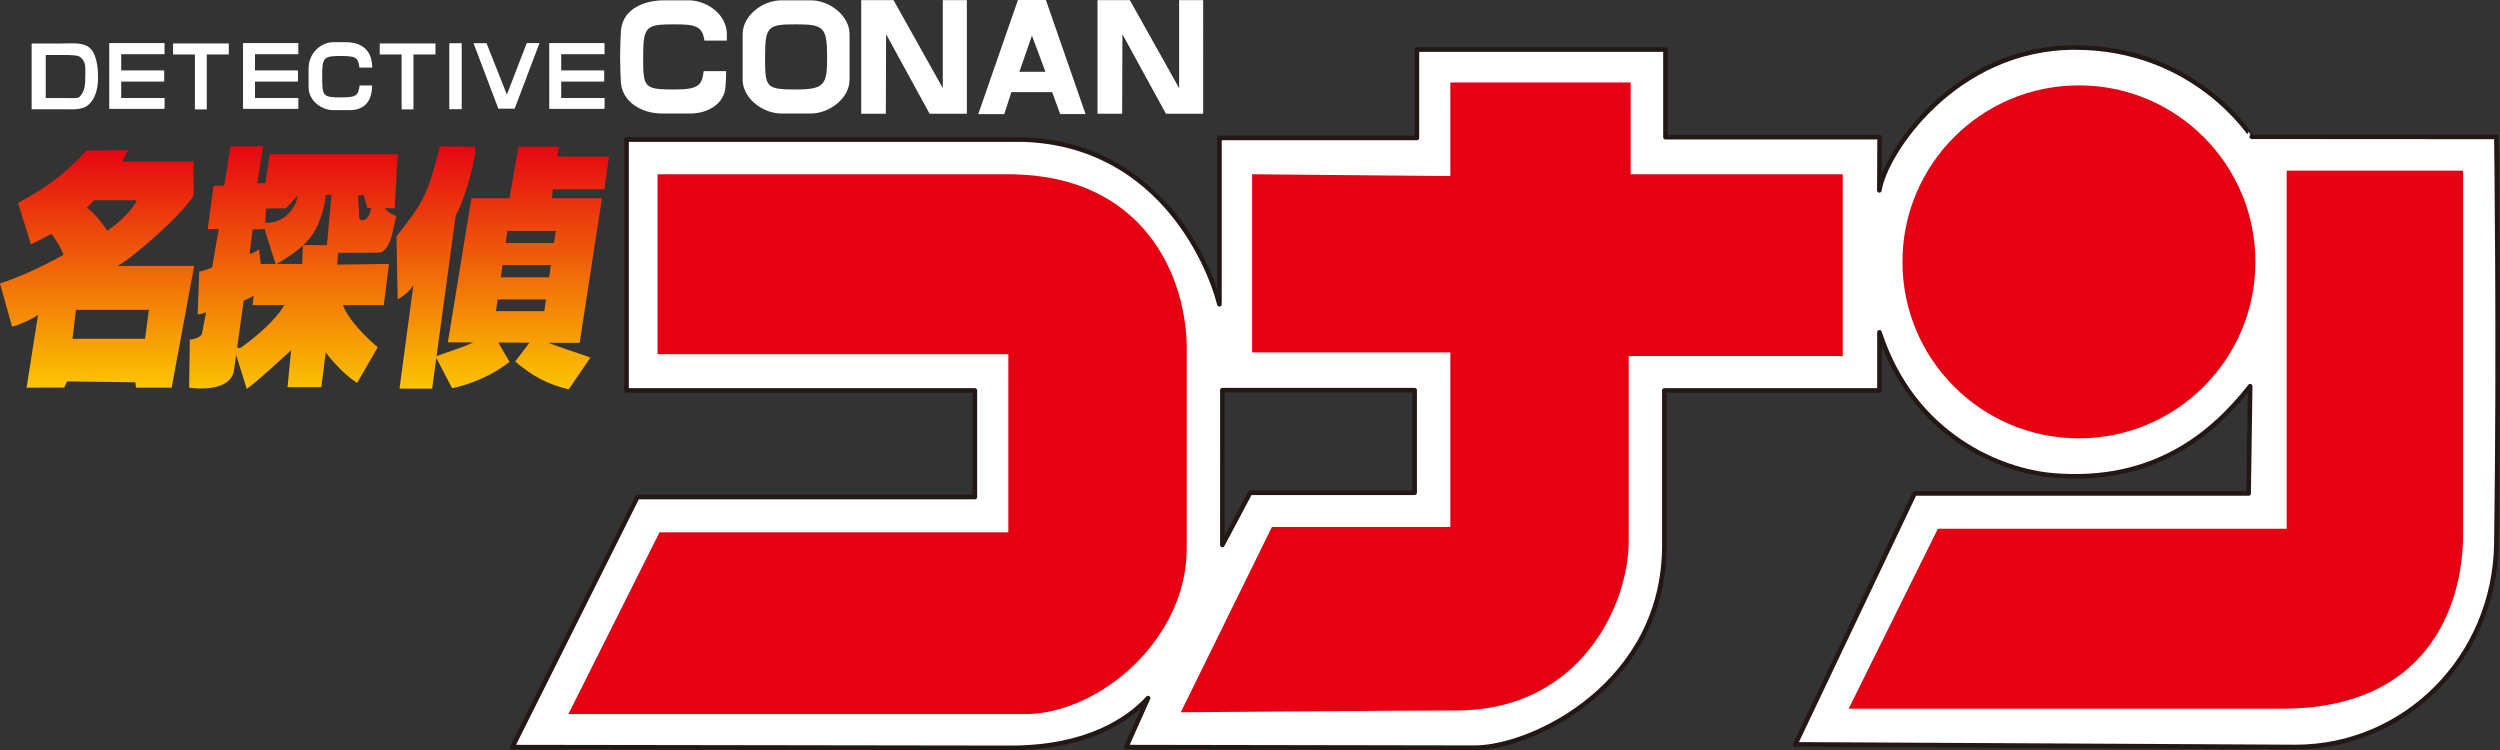
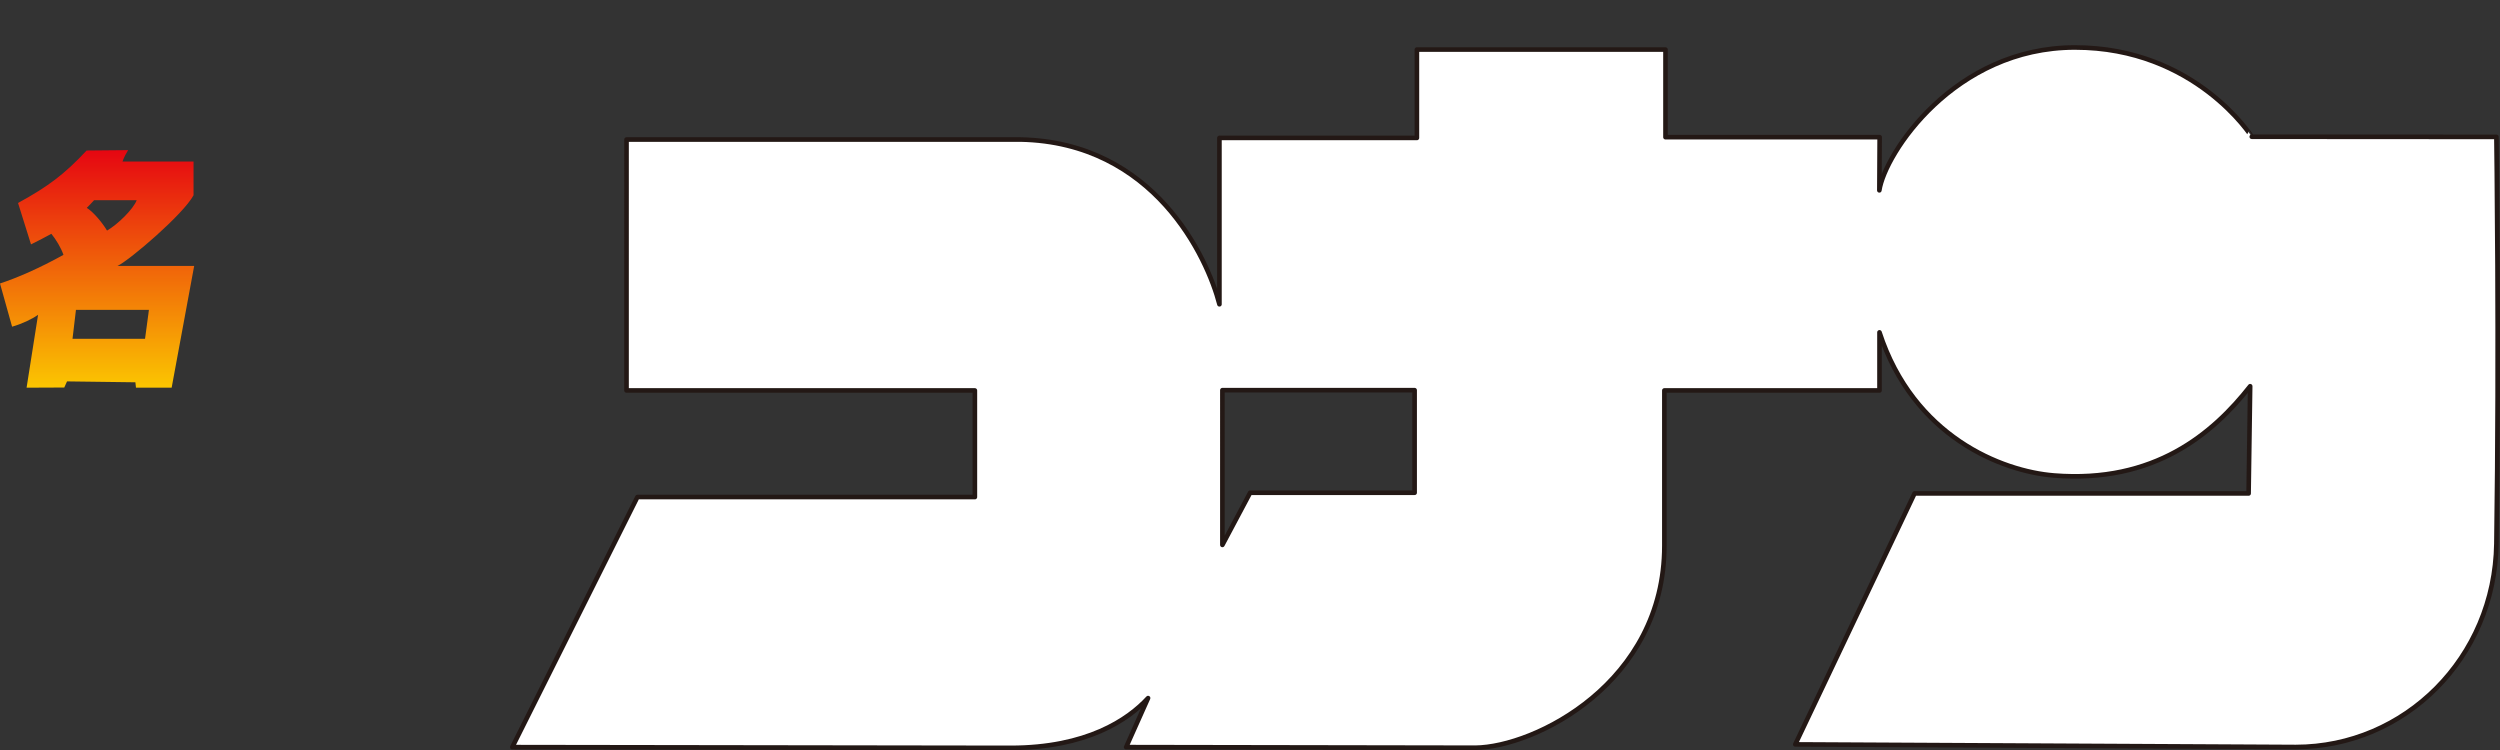
<svg xmlns="http://www.w3.org/2000/svg" xmlns:xlink="http://www.w3.org/1999/xlink" data-name="編集モード" width="371.164" height="111.375">
  <rect width="100%" height="100%" fill="#333333" stroke="none" />
  <defs>
    <linearGradient id="a" x1="15.611" y1="141.993" x2="15.611" y2="88.86" gradientTransform="translate(3.207 -42.625) scale(.718)" gradientUnits="userSpaceOnUse">
      <stop offset="0" stop-color="#fccf00" />
      <stop offset="1" stop-color="#e50012" />
    </linearGradient>
    <linearGradient id="b" x1="56.227" y1="143.294" x2="56.227" y2="88.082" xlink:href="#a" />
    <linearGradient id="c" x1="99.5" y1="142.326" x2="99.5" y2="88.077" xlink:href="#a" />
  </defs>
  <path d="M370.629 20.326l-36.316-.024S325.95 7.05 308.051 7.05c-17.896 0-28.218 15.756-29.032 21.21l.043-7.894h-31.795V7.361H210.36v13.115h-29.317v24.7c-1.788-6.952-9.677-24.068-29.545-24.46h-58.48V57.97h51.717v15.826H94.632l-18.573 37.126s67.268.111 73.958.111c11.326 0 17.468-4.166 20.433-7.39l-3.256 7.279 51.848.09c8.8-.09 28.058-9.612 28.058-30.002V57.97h31.94v-8.627c5.03 15.446 18.128 20.627 25.901 21.25 14.895 1.194 23.59-6.193 29.131-13.251l-.23 15.92h-49.596l-17.708 37.253 74.291.391c16.217-.014 29.55-13.23 29.8-30.193.433-29.41 0-60.387 0-60.387zm-160.606 52.83h-24.42l-4.12 7.746V57.928h28.54v15.228z" fill="#fff" stroke="#231815" stroke-linecap="round" stroke-linejoin="round" stroke-width=".684" />
-   <path d="M97.622 25.872v26.714h52.082v26.446H97.916l-13.535 26.983h68.265c10.877-.32 23.54-11.22 23.54-24.579V50.983c-.344-10.62-6.744-24.794-25.894-25.11h-52.67zm88.275 0v26.446h29.425v25.913h-26.484l-13.535 27.516s34.133-.268 40.902-.268c18.505 0 25.6-15.788 25.6-25.109V52.853h31.777v-26.98h-31.485V12.247h-26.775V26.14l-29.425-.268zm101.809 52.626l-13.24 26.715h64.44c21.264 0 26.776-14.965 26.776-25.913V25.339h-26.19v53.159h-51.786z" fill="#e50012" />
  <path d="M17.45 39.48c1.837-.881 9.807-7.707 11.285-10.494v-5H18.184s.229-.726.84-1.699l-6.163.06c-3.302 3.525-5.688 5.329-10.184 7.788l1.927 6.147c1.01-.498 2.19-1.11 3.022-1.57.725.896 1.437 2.085 1.795 3.126C5.854 39.81 2.609 41.23 0 42.087L1.794 48.5c1.436-.401 2.96-1.122 3.857-1.765L3.947 57.558l5.594-.025.411-.91 10.148.134.088.8h5.296l3.344-18.078H17.45zm-4.566-8.622c.361-.355.72-.73 1.08-1.132h6.33c-.507 1.34-2.852 3.615-4.403 4.507-.69-1.155-1.983-2.728-3.007-3.375zm8.65 19.446H10.765l.511-4.298H22.11l-.577 4.298z" fill="url(#a)" />
-   <path d="M56.5 37.49c1.726-.763 1.847-3.85 2.334-5.397-.935-.395-1.43-.83-1.716-1.195l1.477.02.464-8.017H40.01l-.585 4.303h-1.219l.86-5.474h-4.853l-.922 5.848h-1.587l-.865 6.44 1.644-.027-.986 5.69s-.658.376-1.915.641l-.24 6.334c.48.027 1.257-.32 1.257-.32l-.599 3.125c-.107.509-.87.85-1.823.963l-.091 7.134s5.982.934 6.64-2.486l.333-2.38 1.58 5.053c2.455-1.871 4.787-4.168 6.58-5.719l-.535 5.451h5.023l.66-5.184c.897 1.337 3.229 3.742 4.665 4.543l3.051-5.29c-2.19-1.827-4.598-4.495-5.146-6.253h6.042l.774-6.107-7.682.096.125-1.755c1.728.04 6.305-.037 6.305-.037zm-2.513-8.55l.54 1.924.575.007c-.377 2.064-1.428 1.862-1.533 1.757-.225-.109-.3-.502-.239-.962l-.18-2.672.837-.054zm-11.546 1.978s1.078-1.07 1.737-1.924c0 1.232-1.607 4.23-4.808 4.085l.12-2.116 2.951-.045zm-4.934 3.152l1.764-.078 1.654 5.194h-2.212l-.252-2.182s-.744.594-1.403.7l.449-3.634zM35.86 51.547c-.292.206-.449.132-.648.036l.97-6.95c.45-.167.927-.403 1.471-.713l-.145 1.373h4.694c-1.316 2.404-4.904 5.236-6.342 6.254zm5.203-12.361c1.153-.676 2.626-1.548 3.893-2.737l-.098 2.736h-3.795zm3.955-2.792a9.616 9.616 0 0 0 1.432-1.682c.686-.961 1.735-3.473 1.912-5.799h.838l-.656 7.456a.165.165 0 0 0-.004.025h-3.522z" fill="url(#b)" />
-   <path d="M89.731 28.102l.682-4.834-7.68-.019.26-1.46h-6.02l-1.33 7.633H69.99l-3.499 21.403 3.796.016c-1.743.79-3.639 1.349-5.472 2.02l2.843-20.874c1.657-3 3.14-9.218 2.87-10.18l-5.204-.081c-1.973 7.936-2.912 8.738-6.46 13.386l.179 9.3c.448-.161 1.794-1.123 2.333-2.085L59.313 57.69h4.844l.62-4.552 2.343 4.5c2.691-.56 6.129-1.955 8.523-3.928l-1.655-2.854 4.625.018-2.126 2.795c2.476 2.126 4.81 3.408 7.95 4.13l3.23-4.73c-3.485-1.204-4.697-1.548-6.237-2.182l4.624.017 3.32-21.482h-7.44l.15-1.32h7.647zm-8.918 18.093h-7.18l.247-1.743h7.179l-.246 1.743zm.711-5.03h-7.178l.256-1.803h7.18l-.258 1.803zm.977-6.875l-.255 1.784h-7.178l.255-1.784h7.178z" fill="url(#c)" />
-   <path d="M9.422 8.162c.877 0 2.126.008 2.491.309.87.715.753 1.428.753 2.798 0 1.284-.06 2.317-.88 3.14-.238.237-1.437.15-2.364.15H6.788V8.163h2.634zM4.697 16.22h4.39c1.51 0 3.017.163 3.945-.584 1.121-.87 1.526-2.514 1.526-4.088 0-1.7-.26-3.69-1.333-4.519-1.025-.788-2.677-.57-4.138-.57h-4.39v9.76zM56.38 6.455h8.276v1.629h-3.271v8.154h-1.757V8.084H56.38V6.455zm-30.687 0h8.277v1.629h-3.272v8.154h-1.76V8.084h-3.245V6.455zm44.614-.037h1.928l3.02 7.626 2.956-7.647h1.886l-3.685 9.739h-2.424l-3.681-9.718zm11.238-.02h8.21v1.644H83.32v2.41h6.382v1.664H83.32v2.432h6.439v1.619h-8.214V6.398zm-45.466 0h8.212v1.644h-6.435v2.41h6.381v1.664h-6.38v2.432h6.438v1.619h-8.216V6.398zm-19.86 0h8.212v1.644h-6.436v2.41h6.382v1.664h-6.382v2.432h6.44v1.619h-8.216V6.398zM127.86.018h4.796l7.32 13.067V.018h3.568V16.89h-5.527l-6.461-11.813-.042 11.813h-3.654V.018zm35.085 0h4.797l7.319 13.067V.018h3.567V16.89H173.1l-6.46-11.813-.041 11.813h-3.655V.018zm-7.728 10.646h-3.876l1.865-5.375 2.01 5.375zm-6.12 6.275l1.058-3.261h6.059l1.186 3.261h3.769L155.28 0h-4.152l-5.889 16.94h3.857zM120.387.049H116c-2.766 0-5.744 2.262-5.744 5.026v6.751c0 2.764 2.978 5.025 5.744 5.025h4.386c2.764 0 5.743-2.261 5.743-5.025v-6.75c0-2.765-2.979-5.027-5.743-5.027zm-2.192 13.238c-4.54 0-4.607-.31-4.607-4.853 0-4.537.411-4.82 4.607-4.82 4.09 0 4.604.415 4.604 4.82 0 4.03-.265 4.853-4.604 4.853zm-18.1 0c-4.54 0-4.608-.31-4.608-4.853 0-4.537.412-4.82 4.608-4.82 3.166 0 4.185.258 4.487 2.412h3.33v-.95c0-2.765-2.658-4.887-5.473-5.027H98.57c-2.813 0-6.412 1.2-6.412 5.026 0 0-.1 2.186-.1 3.323s.1 3.428.1 3.428c0 3.486 3.438 5.025 5.996 5.025h4.442c2.502-.036 4.847-1.392 5.108-3.841.104-1.199.104-2.45.104-2.45h-3.338c-.22 2.206-.945 2.727-4.375 2.727zM50.577 14.46c-2.641 0-2.744-.185-2.744-3.013 0-2.82.111-3.135 2.673-3.135 2.337 0 2.657.192 2.858 1.728h1.905c-.026-3.234-2.39-3.708-3.607-3.772H49.41c-1.639 0-3.597 1.517-3.597 3.898v2.768c0 2.17 2.123 3.421 3.612 3.421h2.586c1.457-.023 3.232-.729 3.232-3.662h-1.847c-.22 1.5-.45 1.767-2.819 1.767z" fill="#fff" />
-   <path fill="#fff" d="M66.706 6.417H68.549V16.208H66.706z" />
-   <path d="M334.85 38.876c0 14.47-11.73 26.201-26.205 26.201-14.467 0-26.196-11.73-26.196-26.201 0-14.47 11.729-26.201 26.196-26.201 14.474 0 26.205 11.731 26.205 26.201z" fill="#e50012" />
+   <path fill="#fff" d="M66.706 6.417H68.549H66.706z" />
</svg>